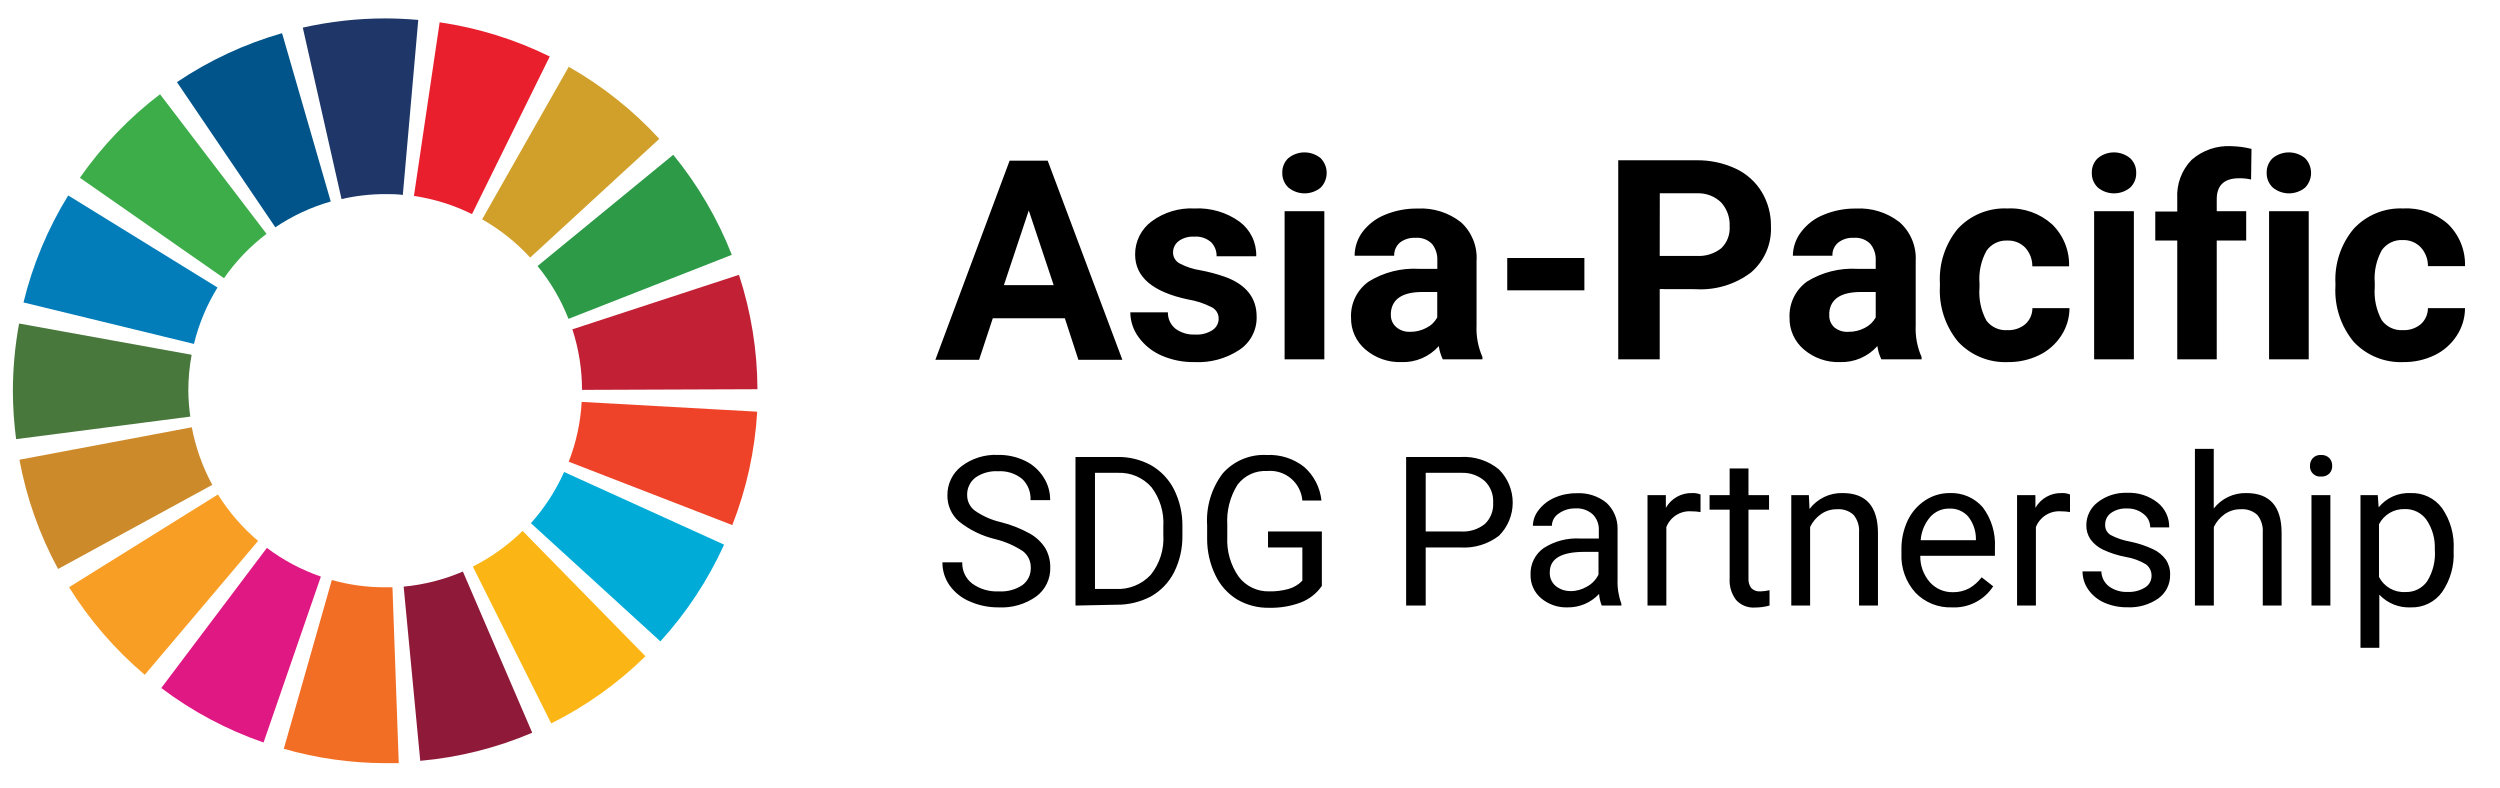
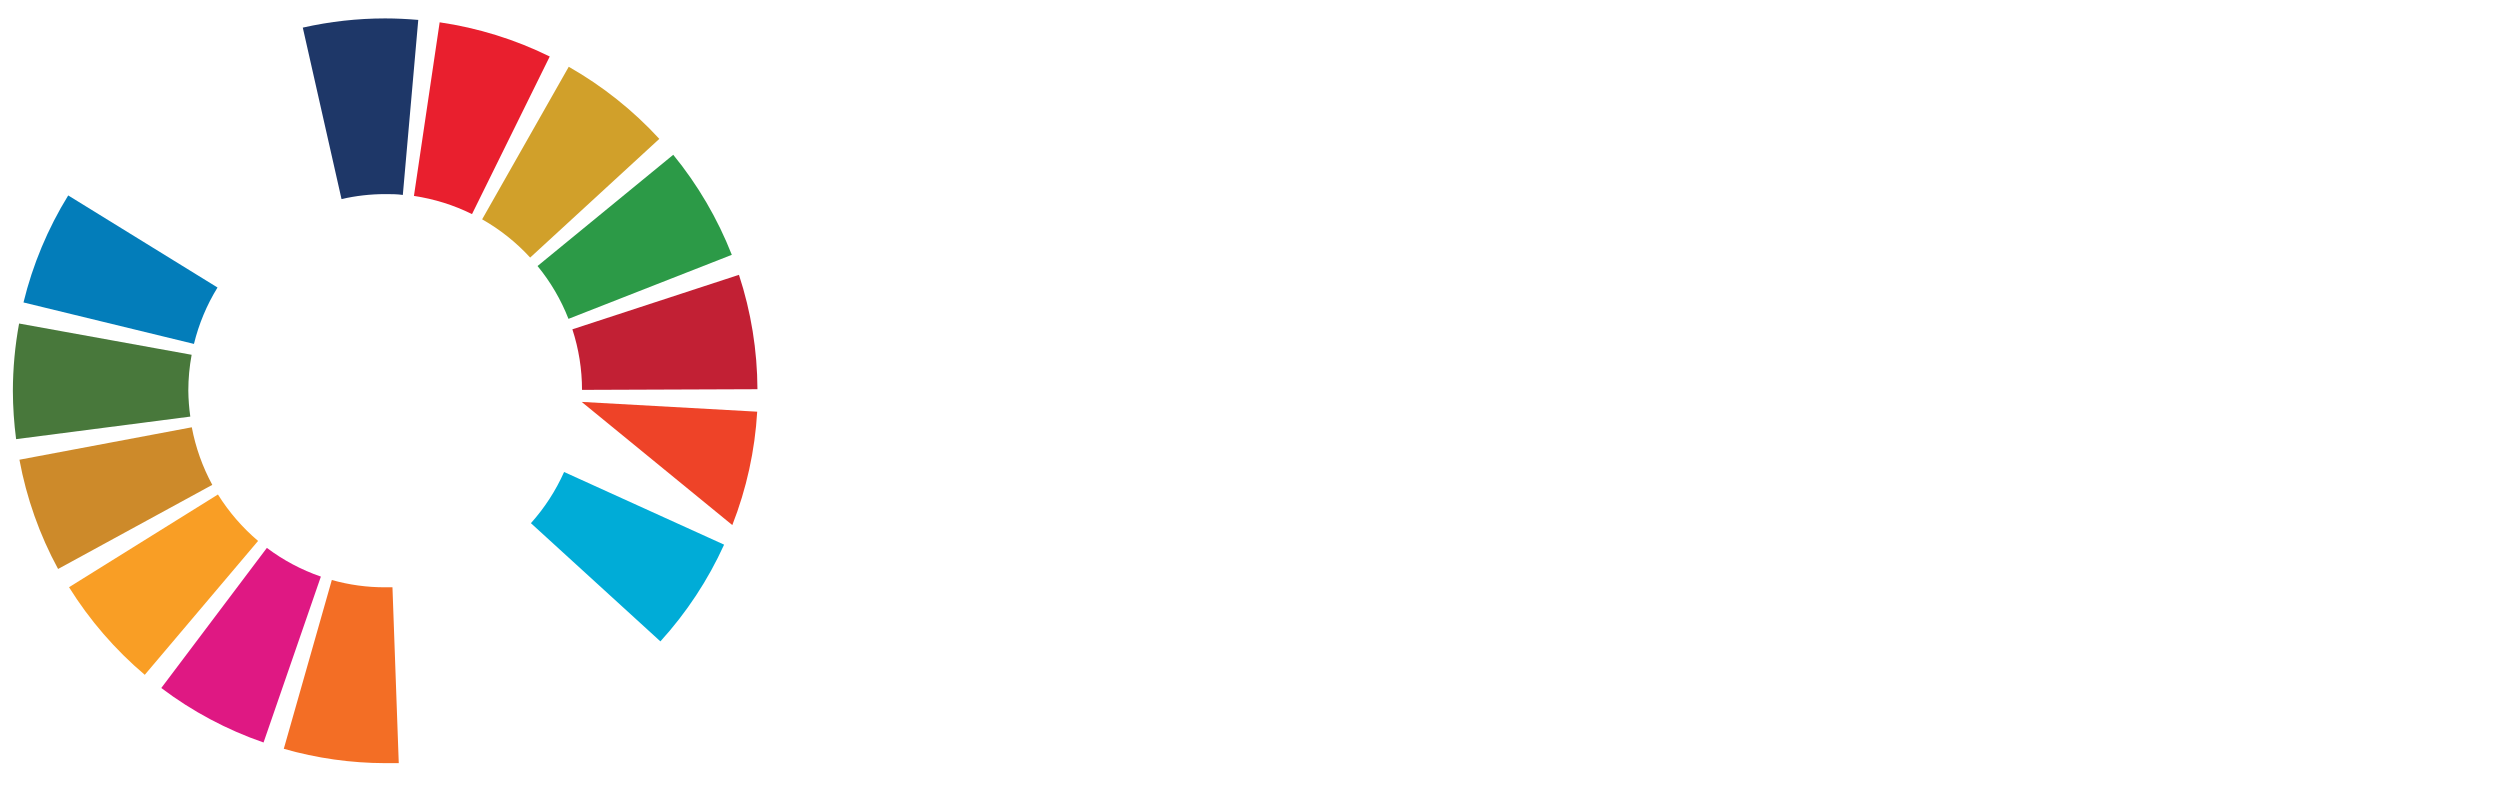
<svg xmlns="http://www.w3.org/2000/svg" width="184" height="58" viewBox="0 0 184 58" fill="none">
  <g clip-path="url(#clip0_7480_2843)">
-     <path d="M73.264 39.684C72.28 39.452 71.36 39.004 70.572 38.372C70.301 38.132 70.086 37.836 69.94 37.505C69.795 37.175 69.723 36.816 69.729 36.455C69.723 36.044 69.813 35.638 69.991 35.269C70.169 34.899 70.43 34.575 70.755 34.324C71.523 33.736 72.474 33.437 73.441 33.481C74.133 33.467 74.819 33.616 75.444 33.915C76.005 34.185 76.479 34.608 76.811 35.136C77.131 35.635 77.298 36.216 77.293 36.809H75.847C75.863 36.521 75.817 36.232 75.712 35.964C75.606 35.695 75.444 35.452 75.236 35.252C74.736 34.846 74.102 34.644 73.459 34.684C72.868 34.648 72.281 34.811 71.793 35.148C71.594 35.301 71.435 35.5 71.329 35.727C71.223 35.955 71.172 36.204 71.182 36.455C71.182 36.674 71.233 36.891 71.332 37.087C71.43 37.283 71.573 37.453 71.75 37.584C72.33 37.988 72.983 38.276 73.673 38.433C74.417 38.62 75.133 38.903 75.804 39.275C76.258 39.532 76.643 39.894 76.927 40.331C77.181 40.771 77.31 41.271 77.299 41.778C77.311 42.19 77.222 42.598 77.041 42.968C76.861 43.338 76.593 43.659 76.262 43.903C75.456 44.474 74.482 44.756 73.496 44.703C72.774 44.71 72.058 44.564 71.396 44.276C70.794 44.029 70.274 43.618 69.894 43.091C69.541 42.594 69.355 41.997 69.363 41.388H70.822C70.81 41.688 70.87 41.986 70.998 42.258C71.125 42.531 71.316 42.768 71.555 42.951C72.121 43.36 72.811 43.562 73.508 43.525C74.125 43.566 74.739 43.403 75.254 43.06C75.45 42.914 75.608 42.723 75.714 42.503C75.82 42.283 75.872 42.041 75.865 41.797C75.873 41.563 75.826 41.33 75.727 41.118C75.629 40.906 75.481 40.72 75.297 40.576C74.676 40.163 73.988 39.862 73.264 39.684ZM79.156 44.569V33.634H82.208C83.086 33.613 83.953 33.824 84.724 34.245C85.451 34.664 86.04 35.288 86.415 36.039C86.826 36.868 87.035 37.782 87.025 38.708V39.41C87.041 40.347 86.832 41.275 86.415 42.114C86.034 42.863 85.442 43.483 84.711 43.897C83.918 44.314 83.031 44.525 82.135 44.508L79.156 44.569ZM80.59 34.8V43.347H82.104C82.585 43.375 83.067 43.296 83.514 43.116C83.961 42.937 84.364 42.662 84.693 42.31C85.359 41.477 85.691 40.425 85.621 39.361V38.75C85.686 37.712 85.376 36.685 84.748 35.856C84.441 35.507 84.059 35.231 83.631 35.048C83.203 34.865 82.74 34.781 82.275 34.8H80.59ZM97.288 43.122C96.907 43.676 96.366 44.102 95.737 44.343C94.998 44.618 94.213 44.75 93.424 44.733C92.593 44.752 91.773 44.541 91.055 44.123C90.36 43.696 89.804 43.077 89.455 42.34C89.05 41.505 88.842 40.588 88.845 39.66V38.665C88.757 37.294 89.164 35.938 89.992 34.843C90.394 34.387 90.894 34.029 91.455 33.794C92.015 33.559 92.621 33.454 93.228 33.487C94.221 33.437 95.199 33.747 95.982 34.361C96.704 34.996 97.16 35.882 97.258 36.839H95.853C95.828 36.526 95.741 36.222 95.597 35.943C95.453 35.664 95.256 35.416 95.016 35.214C94.775 35.012 94.498 34.859 94.198 34.765C93.899 34.671 93.584 34.637 93.271 34.666C92.85 34.64 92.43 34.719 92.047 34.896C91.665 35.073 91.332 35.342 91.079 35.679C90.528 36.56 90.266 37.591 90.328 38.628V39.52C90.274 40.56 90.569 41.589 91.165 42.444C91.426 42.789 91.767 43.068 92.157 43.256C92.548 43.444 92.978 43.536 93.411 43.525C93.892 43.534 94.371 43.475 94.834 43.347C95.223 43.24 95.575 43.029 95.853 42.737V40.295H93.326V39.117H97.288V43.122ZM104.932 40.295V44.569H103.491V33.634H107.514C108.533 33.574 109.536 33.901 110.323 34.55C110.644 34.87 110.899 35.251 111.073 35.67C111.247 36.089 111.336 36.538 111.336 36.992C111.336 37.446 111.247 37.895 111.073 38.314C110.899 38.733 110.644 39.114 110.323 39.434C109.517 40.05 108.515 40.356 107.502 40.295H104.932ZM104.932 39.117H107.514C108.152 39.16 108.784 38.964 109.285 38.567C109.496 38.366 109.659 38.122 109.765 37.85C109.87 37.579 109.915 37.288 109.896 36.998C109.913 36.705 109.867 36.412 109.762 36.138C109.657 35.864 109.494 35.616 109.285 35.411C108.821 35.001 108.219 34.783 107.6 34.8H104.932V39.117ZM117.887 44.569C117.779 44.295 117.713 44.007 117.692 43.714C117.398 44.03 117.042 44.281 116.645 44.451C116.249 44.621 115.822 44.707 115.39 44.703C114.671 44.732 113.968 44.49 113.418 44.025C113.17 43.813 112.972 43.549 112.839 43.251C112.706 42.953 112.641 42.63 112.649 42.303C112.633 41.921 112.713 41.541 112.881 41.198C113.05 40.854 113.301 40.559 113.614 40.338C114.42 39.822 115.369 39.577 116.324 39.636H117.674V39.025C117.685 38.809 117.65 38.593 117.572 38.391C117.494 38.189 117.375 38.006 117.222 37.853C117.048 37.699 116.845 37.581 116.625 37.506C116.404 37.432 116.172 37.402 115.94 37.419C115.503 37.41 115.074 37.543 114.719 37.798C114.567 37.895 114.442 38.029 114.354 38.186C114.267 38.344 114.22 38.521 114.218 38.701H112.82C112.83 38.273 112.982 37.861 113.253 37.529C113.558 37.136 113.957 36.828 114.413 36.632C114.925 36.407 115.479 36.295 116.037 36.302C116.832 36.255 117.616 36.505 118.235 37.004C118.498 37.249 118.707 37.545 118.848 37.876C118.989 38.206 119.059 38.562 119.053 38.921V42.658C119.029 43.263 119.124 43.866 119.334 44.434V44.569H117.887ZM115.586 43.512C116.016 43.508 116.437 43.39 116.807 43.17C117.172 42.972 117.466 42.664 117.649 42.291V40.618H116.611C114.914 40.618 114.065 41.115 114.065 42.108C114.052 42.3 114.085 42.493 114.16 42.67C114.235 42.847 114.351 43.004 114.499 43.128C114.806 43.377 115.191 43.509 115.586 43.5V43.512ZM125.159 37.688C124.933 37.65 124.704 37.631 124.475 37.633C124.086 37.606 123.698 37.704 123.369 37.913C123.04 38.121 122.785 38.43 122.643 38.793V44.569H121.257V36.442H122.607V37.377C122.801 37.036 123.084 36.755 123.426 36.563C123.768 36.372 124.156 36.277 124.548 36.29C124.757 36.28 124.965 36.315 125.159 36.394V37.688ZM128.688 34.477V36.442H130.202V37.511H128.688V42.554C128.668 42.812 128.739 43.069 128.889 43.28C128.979 43.37 129.087 43.438 129.206 43.481C129.326 43.523 129.453 43.538 129.579 43.525C129.801 43.519 130.022 43.49 130.238 43.439V44.569C129.892 44.663 129.535 44.713 129.176 44.715C128.915 44.734 128.652 44.694 128.409 44.597C128.166 44.499 127.948 44.348 127.772 44.153C127.429 43.696 127.262 43.13 127.302 42.56V37.511H125.824V36.442H127.302V34.477H128.688ZM133.132 36.442L133.181 37.462C133.465 37.086 133.835 36.783 134.26 36.579C134.684 36.375 135.152 36.276 135.623 36.29C137.333 36.29 138.2 37.261 138.218 39.19V44.569H136.826V39.196C136.864 38.73 136.722 38.267 136.429 37.902C136.266 37.751 136.073 37.635 135.863 37.563C135.653 37.49 135.43 37.462 135.208 37.48C134.785 37.472 134.37 37.598 134.024 37.84C133.68 38.082 133.405 38.408 133.224 38.787V44.569H131.838V36.442H133.132ZM143.664 44.703C143.165 44.721 142.668 44.635 142.206 44.449C141.743 44.262 141.324 43.981 140.977 43.622C140.264 42.83 139.893 41.787 139.946 40.722V40.466C139.932 39.722 140.089 38.985 140.404 38.311C140.69 37.708 141.135 37.195 141.692 36.827C142.224 36.475 142.848 36.288 143.487 36.29C143.946 36.269 144.404 36.352 144.827 36.532C145.25 36.713 145.627 36.987 145.929 37.334C146.568 38.184 146.885 39.233 146.826 40.295V40.905H141.332C141.317 41.617 141.567 42.309 142.034 42.847C142.247 43.086 142.51 43.276 142.804 43.404C143.098 43.531 143.416 43.593 143.737 43.586C144.163 43.593 144.584 43.49 144.958 43.286C145.305 43.081 145.608 42.809 145.849 42.487L146.698 43.152C146.373 43.654 145.921 44.061 145.388 44.333C144.856 44.605 144.261 44.733 143.664 44.703ZM143.474 37.431C143.21 37.426 142.948 37.478 142.706 37.583C142.463 37.688 142.246 37.845 142.07 38.042C141.656 38.523 141.408 39.124 141.362 39.758H145.428V39.648C145.426 39.053 145.224 38.477 144.854 38.011C144.682 37.819 144.468 37.666 144.23 37.566C143.991 37.466 143.733 37.42 143.474 37.431ZM152.352 37.688C152.128 37.65 151.901 37.632 151.674 37.633C151.285 37.606 150.897 37.704 150.568 37.913C150.239 38.121 149.984 38.43 149.842 38.793V44.569H148.456V36.442H149.806V37.377C149.999 37.037 150.282 36.756 150.623 36.565C150.964 36.373 151.35 36.278 151.741 36.29C151.95 36.28 152.158 36.315 152.352 36.394V37.688ZM158.353 42.401C158.36 42.232 158.326 42.064 158.252 41.912C158.179 41.759 158.068 41.628 157.932 41.528C157.478 41.257 156.976 41.075 156.454 40.991C155.876 40.884 155.314 40.703 154.781 40.454C154.412 40.28 154.092 40.015 153.853 39.684C153.648 39.378 153.544 39.015 153.554 38.646C153.554 38.319 153.63 37.997 153.777 37.705C153.923 37.412 154.135 37.158 154.397 36.961C155.014 36.485 155.779 36.241 156.558 36.272C157.364 36.234 158.157 36.488 158.793 36.986C159.069 37.203 159.29 37.482 159.44 37.8C159.589 38.118 159.662 38.466 159.653 38.817H158.255C158.257 38.627 158.214 38.44 158.131 38.269C158.047 38.098 157.924 37.949 157.773 37.834C157.429 37.555 156.995 37.409 156.552 37.425C156.131 37.4 155.714 37.516 155.368 37.755C155.232 37.853 155.122 37.983 155.048 38.133C154.973 38.283 154.936 38.449 154.94 38.616C154.931 38.766 154.964 38.916 155.034 39.049C155.104 39.183 155.208 39.295 155.337 39.373C155.786 39.611 156.271 39.776 156.772 39.861C157.353 39.98 157.919 40.166 158.457 40.417C158.835 40.59 159.163 40.857 159.409 41.192C159.624 41.52 159.733 41.906 159.721 42.297C159.73 42.637 159.655 42.974 159.504 43.278C159.353 43.583 159.13 43.845 158.854 44.044C158.193 44.504 157.399 44.733 156.595 44.697C156.003 44.708 155.416 44.591 154.873 44.355C154.4 44.147 153.992 43.813 153.695 43.39C153.421 42.998 153.274 42.531 153.273 42.053H154.659C154.665 42.267 154.718 42.478 154.815 42.669C154.912 42.86 155.051 43.027 155.221 43.158C155.62 43.445 156.104 43.589 156.595 43.567C157.038 43.587 157.477 43.477 157.858 43.25C158.008 43.164 158.132 43.04 158.219 42.891C158.305 42.742 158.352 42.573 158.353 42.401ZM162.932 37.425C163.215 37.062 163.58 36.77 163.997 36.572C164.413 36.375 164.87 36.278 165.331 36.29C167.047 36.29 167.914 37.261 167.926 39.19V44.569H166.54V39.196C166.575 38.73 166.433 38.268 166.143 37.902C165.98 37.751 165.787 37.636 165.577 37.564C165.367 37.491 165.144 37.463 164.922 37.48C164.499 37.472 164.085 37.598 163.738 37.84C163.394 38.082 163.119 38.408 162.938 38.787V44.569H161.546V33.036H162.932V37.425ZM170.014 34.287C170.007 34.078 170.081 33.875 170.222 33.719C170.3 33.638 170.395 33.574 170.501 33.534C170.606 33.494 170.72 33.478 170.832 33.487C170.945 33.48 171.057 33.497 171.163 33.537C171.268 33.577 171.364 33.639 171.443 33.719C171.583 33.875 171.657 34.078 171.65 34.287C171.654 34.39 171.638 34.492 171.602 34.589C171.567 34.685 171.513 34.774 171.443 34.849C171.362 34.927 171.267 34.988 171.161 35.027C171.056 35.066 170.944 35.082 170.832 35.075C170.725 35.086 170.616 35.073 170.514 35.038C170.412 35.002 170.319 34.945 170.241 34.87C170.163 34.795 170.102 34.705 170.063 34.604C170.024 34.503 170.007 34.395 170.014 34.287ZM171.516 44.569H170.124V36.442H171.516V44.569ZM180.588 40.588C180.64 41.649 180.342 42.698 179.74 43.573C179.479 43.935 179.133 44.228 178.733 44.425C178.333 44.621 177.89 44.717 177.444 44.703C177.012 44.725 176.58 44.652 176.179 44.491C175.777 44.33 175.415 44.083 175.118 43.769V47.676H173.732V36.442H175.002L175.069 37.34C175.352 36.992 175.712 36.715 176.122 36.533C176.531 36.351 176.978 36.267 177.426 36.29C177.871 36.273 178.314 36.365 178.716 36.557C179.118 36.75 179.467 37.037 179.734 37.395C180.35 38.289 180.651 39.363 180.588 40.447V40.588ZM179.202 40.429C179.237 39.66 179.023 38.9 178.592 38.262C178.411 38.007 178.17 37.801 177.889 37.662C177.609 37.524 177.299 37.457 176.986 37.468C176.597 37.456 176.213 37.554 175.878 37.752C175.543 37.95 175.271 38.239 175.094 38.585V42.462C175.276 42.818 175.559 43.114 175.907 43.311C176.256 43.508 176.654 43.6 177.053 43.573C177.363 43.583 177.67 43.516 177.947 43.377C178.224 43.239 178.463 43.033 178.641 42.78C179.074 42.076 179.27 41.252 179.202 40.429ZM78.374 23.426H73.069L72.061 26.479H68.844L74.308 11.826H77.11L82.605 26.479H79.369L78.374 23.426ZM73.887 20.984H77.55L75.718 15.489L73.887 20.984ZM89.693 23.432C89.692 23.253 89.639 23.078 89.54 22.929C89.441 22.779 89.302 22.661 89.138 22.59C88.603 22.321 88.031 22.136 87.44 22.04C84.846 21.491 83.545 20.392 83.545 18.731C83.541 18.256 83.649 17.788 83.862 17.363C84.074 16.938 84.384 16.57 84.766 16.289C85.675 15.619 86.789 15.284 87.917 15.343C89.102 15.282 90.274 15.626 91.238 16.32C91.63 16.614 91.946 16.998 92.159 17.44C92.371 17.882 92.474 18.369 92.459 18.859H89.541C89.547 18.669 89.514 18.479 89.445 18.302C89.376 18.125 89.271 17.963 89.138 17.828C88.966 17.678 88.767 17.565 88.551 17.494C88.335 17.424 88.106 17.398 87.88 17.418C87.475 17.393 87.073 17.509 86.744 17.748C86.615 17.848 86.51 17.977 86.439 18.124C86.368 18.271 86.333 18.433 86.335 18.597C86.337 18.756 86.381 18.912 86.463 19.05C86.544 19.187 86.66 19.3 86.799 19.378C87.281 19.636 87.804 19.809 88.344 19.891C88.966 20.007 89.578 20.171 90.175 20.38C91.722 20.949 92.493 21.928 92.489 23.316C92.501 23.799 92.389 24.276 92.165 24.703C91.941 25.131 91.611 25.494 91.207 25.758C90.233 26.397 89.08 26.709 87.917 26.65C87.077 26.666 86.243 26.499 85.475 26.161C84.807 25.87 84.23 25.407 83.802 24.818C83.409 24.288 83.195 23.646 83.191 22.986H85.957C85.951 23.221 85.999 23.453 86.099 23.665C86.199 23.877 86.346 24.063 86.531 24.207C86.947 24.502 87.45 24.649 87.959 24.623C88.403 24.652 88.846 24.541 89.223 24.305C89.371 24.213 89.492 24.084 89.575 23.931C89.657 23.778 89.698 23.606 89.693 23.432ZM94.376 12.717C94.37 12.518 94.406 12.319 94.482 12.133C94.557 11.948 94.671 11.781 94.816 11.643C95.152 11.367 95.574 11.216 96.009 11.216C96.445 11.216 96.866 11.367 97.203 11.643C97.486 11.933 97.644 12.322 97.644 12.726C97.644 13.132 97.486 13.521 97.203 13.81C96.868 14.083 96.45 14.232 96.018 14.232C95.587 14.232 95.168 14.083 94.834 13.81C94.684 13.671 94.566 13.502 94.487 13.313C94.408 13.125 94.37 12.922 94.376 12.717ZM97.471 26.448H94.547V15.544H97.471V26.448ZM106.19 26.448C106.041 26.14 105.942 25.81 105.897 25.471C105.554 25.858 105.13 26.164 104.655 26.368C104.18 26.572 103.666 26.668 103.149 26.65C102.179 26.684 101.231 26.352 100.493 25.722C100.155 25.435 99.884 25.076 99.701 24.672C99.519 24.267 99.428 23.827 99.437 23.383C99.413 22.866 99.519 22.351 99.747 21.886C99.974 21.421 100.315 21.02 100.738 20.721C101.849 20.035 103.146 19.709 104.45 19.787H105.787V19.177C105.81 18.737 105.673 18.303 105.402 17.956C105.244 17.795 105.053 17.672 104.842 17.594C104.631 17.516 104.405 17.485 104.181 17.504C103.766 17.479 103.357 17.605 103.027 17.858C102.891 17.978 102.782 18.127 102.711 18.293C102.639 18.46 102.605 18.641 102.612 18.823H99.7C99.701 18.192 99.904 17.578 100.28 17.07C100.706 16.507 101.278 16.07 101.934 15.807C102.695 15.492 103.511 15.337 104.334 15.349C105.488 15.286 106.626 15.646 107.533 16.362C107.924 16.719 108.23 17.16 108.428 17.651C108.626 18.143 108.71 18.673 108.674 19.201V23.927C108.635 24.733 108.784 25.538 109.108 26.277V26.448H106.19ZM103.79 24.421C104.203 24.427 104.61 24.328 104.975 24.134C105.317 23.968 105.598 23.699 105.781 23.365V21.491H104.694C103.237 21.491 102.461 21.993 102.368 22.999V23.17C102.362 23.338 102.394 23.506 102.46 23.661C102.527 23.816 102.627 23.955 102.752 24.067C103.04 24.314 103.412 24.441 103.79 24.421ZM116.611 21.369H110.933V18.988H116.611V21.369ZM122.155 21.277V26.448H119.102V11.796H124.829C125.831 11.777 126.825 11.985 127.735 12.406C128.535 12.775 129.207 13.374 129.664 14.128C130.123 14.892 130.357 15.77 130.342 16.661C130.372 17.303 130.254 17.944 129.998 18.533C129.741 19.122 129.354 19.645 128.865 20.062C127.693 20.944 126.244 21.377 124.78 21.283L122.155 21.277ZM122.155 18.835H124.86C125.519 18.88 126.173 18.678 126.691 18.267C126.903 18.058 127.068 17.806 127.173 17.528C127.279 17.25 127.322 16.952 127.302 16.655C127.333 16.018 127.114 15.393 126.691 14.915C126.46 14.687 126.185 14.508 125.883 14.389C125.581 14.271 125.257 14.215 124.933 14.225H122.161L122.155 18.835ZM138.468 26.448C138.32 26.14 138.221 25.81 138.175 25.471C137.831 25.858 137.405 26.163 136.93 26.367C136.454 26.571 135.939 26.667 135.422 26.65C134.451 26.684 133.504 26.352 132.766 25.722C132.427 25.435 132.156 25.076 131.974 24.672C131.791 24.267 131.701 23.827 131.71 23.383C131.686 22.867 131.791 22.354 132.016 21.889C132.241 21.424 132.578 21.023 132.998 20.721C134.109 20.035 135.406 19.709 136.71 19.787H138.053V19.177C138.078 18.735 137.939 18.3 137.662 17.956C137.505 17.795 137.313 17.671 137.102 17.593C136.891 17.515 136.665 17.485 136.441 17.504C136.026 17.477 135.616 17.603 135.287 17.858C135.148 17.975 135.037 18.124 134.964 18.291C134.891 18.458 134.857 18.64 134.866 18.823H131.954C131.962 18.188 132.176 17.573 132.564 17.07C132.99 16.506 133.562 16.068 134.219 15.807C134.977 15.492 135.791 15.336 136.612 15.349C137.765 15.286 138.902 15.643 139.811 16.356C140.21 16.71 140.524 17.15 140.729 17.643C140.934 18.136 141.025 18.668 140.996 19.201V23.927C140.954 24.733 141.102 25.539 141.429 26.277V26.448H138.468ZM136.026 24.421C136.451 24.431 136.871 24.333 137.247 24.134C137.587 23.965 137.868 23.696 138.053 23.365V21.491H136.966C135.505 21.491 134.728 21.993 134.634 22.999V23.2C134.627 23.368 134.658 23.536 134.723 23.691C134.789 23.846 134.888 23.985 135.013 24.098C135.306 24.335 135.68 24.451 136.057 24.421H136.026ZM147.748 24.299C148.225 24.32 148.693 24.163 149.061 23.86C149.226 23.711 149.358 23.529 149.449 23.326C149.539 23.123 149.586 22.903 149.586 22.681H152.315C152.313 23.402 152.101 24.106 151.704 24.708C151.304 25.327 150.739 25.824 150.074 26.143C149.362 26.485 148.581 26.659 147.791 26.65C147.11 26.68 146.43 26.564 145.797 26.307C145.165 26.051 144.596 25.662 144.128 25.166C143.175 24.016 142.693 22.548 142.778 21.057V20.862C142.695 19.406 143.162 17.973 144.085 16.845C144.549 16.343 145.118 15.948 145.751 15.689C146.383 15.429 147.065 15.311 147.748 15.343C148.951 15.283 150.129 15.7 151.027 16.503C151.441 16.903 151.767 17.386 151.983 17.92C152.2 18.454 152.303 19.028 152.284 19.604H149.58C149.586 19.094 149.398 18.601 149.055 18.224C148.885 18.051 148.681 17.916 148.456 17.826C148.231 17.737 147.99 17.696 147.748 17.705C147.45 17.689 147.152 17.749 146.883 17.879C146.614 18.009 146.382 18.206 146.21 18.45C145.805 19.184 145.624 20.02 145.691 20.856V21.161C145.621 22.008 145.799 22.856 146.204 23.603C146.383 23.838 146.618 24.025 146.888 24.146C147.158 24.268 147.453 24.32 147.748 24.299ZM153.957 12.717C153.951 12.518 153.987 12.319 154.063 12.133C154.139 11.948 154.252 11.781 154.397 11.643C154.732 11.367 155.153 11.216 155.587 11.216C156.022 11.216 156.442 11.367 156.778 11.643C156.924 11.78 157.04 11.947 157.117 12.132C157.193 12.317 157.23 12.517 157.224 12.717C157.231 12.921 157.196 13.123 157.119 13.312C157.042 13.5 156.926 13.67 156.778 13.81C156.443 14.083 156.025 14.232 155.593 14.232C155.162 14.232 154.743 14.083 154.409 13.81C154.26 13.671 154.143 13.501 154.065 13.312C153.987 13.124 153.951 12.921 153.957 12.717ZM157.053 26.448H154.128V15.544H157.053V26.448ZM160.246 26.448V17.705H158.628V15.569H160.246V14.616C160.215 14.094 160.293 13.57 160.474 13.08C160.656 12.589 160.938 12.141 161.302 11.765C162.109 11.058 163.161 10.697 164.232 10.758C164.731 10.77 165.226 10.837 165.71 10.959L165.679 13.212C165.389 13.145 165.092 13.114 164.794 13.12C163.701 13.12 163.152 13.639 163.152 14.665V15.544H165.319V17.705H163.152V26.448H160.246ZM166.827 12.717C166.821 12.518 166.857 12.319 166.933 12.133C167.009 11.948 167.122 11.781 167.267 11.643C167.603 11.367 168.025 11.216 168.46 11.216C168.896 11.216 169.317 11.367 169.654 11.643C169.937 11.933 170.095 12.322 170.095 12.726C170.095 13.132 169.937 13.521 169.654 13.81C169.319 14.083 168.901 14.232 168.469 14.232C168.038 14.232 167.619 14.083 167.285 13.81C167.135 13.671 167.017 13.502 166.938 13.313C166.859 13.125 166.821 12.922 166.827 12.717ZM169.922 26.448H167.004V15.544H169.922V26.448ZM176.858 24.299C177.335 24.32 177.803 24.163 178.171 23.86C178.336 23.711 178.468 23.529 178.559 23.326C178.649 23.123 178.696 22.903 178.696 22.681H181.425C181.423 23.402 181.211 24.106 180.814 24.708C180.413 25.327 179.849 25.824 179.184 26.143C178.472 26.485 177.691 26.659 176.901 26.65C176.219 26.68 175.54 26.564 174.907 26.307C174.275 26.051 173.706 25.662 173.238 25.166C172.285 24.016 171.803 22.548 171.888 21.057V20.862C171.814 19.402 172.291 17.968 173.225 16.845C173.69 16.343 174.258 15.948 174.891 15.689C175.524 15.429 176.205 15.311 176.889 15.343C178.089 15.278 179.266 15.688 180.167 16.484C180.581 16.885 180.907 17.368 181.124 17.902C181.341 18.436 181.443 19.01 181.425 19.586H178.696C178.702 19.076 178.514 18.583 178.171 18.206C178 18.027 177.793 17.886 177.563 17.793C177.334 17.701 177.087 17.658 176.84 17.669C176.541 17.652 176.243 17.712 175.974 17.842C175.705 17.973 175.474 18.169 175.301 18.414C174.896 19.147 174.716 19.984 174.782 20.819V21.124C174.713 21.971 174.891 22.819 175.295 23.566C175.472 23.811 175.709 24.006 175.982 24.134C176.255 24.263 176.557 24.319 176.858 24.299Z" fill="black" />
-     <path d="M42.811 29.58C42.729 31.088 42.407 32.574 41.859 33.982L53.898 38.646C54.944 35.978 55.562 33.161 55.73 30.3L42.811 29.58Z" fill="#EE4328" />
+     <path d="M42.811 29.58L53.898 38.646C54.944 35.978 55.562 33.161 55.73 30.3L42.811 29.58Z" fill="#EE4328" />
    <path d="M35.485 16.142C36.803 16.89 37.996 17.84 39.02 18.957L48.526 10.22C46.592 8.117 44.343 6.327 41.859 4.915L35.485 16.142Z" fill="#D1A02A" />
    <path d="M42.127 24.238C42.597 25.677 42.836 27.181 42.836 28.695L55.748 28.646C55.737 25.786 55.278 22.945 54.387 20.227L42.127 24.238Z" fill="#C22034" />
    <path d="M41.517 34.739C40.904 36.114 40.08 37.385 39.075 38.506L48.605 47.206C50.529 45.091 52.111 42.69 53.294 40.087L41.517 34.739Z" fill="#00ACD7" />
    <path d="M32.359 1.642L30.466 14.421C31.952 14.641 33.394 15.092 34.74 15.758L40.461 4.158C37.908 2.902 35.174 2.053 32.359 1.642Z" fill="#E91F2E" />
-     <path d="M39.172 53.928L34.068 42.065C32.682 42.66 31.211 43.035 29.709 43.176L30.93 55.997C33.769 55.744 36.55 55.046 39.172 53.928Z" fill="#8F1939" />
    <path d="M49.551 11.392L39.563 19.579C40.522 20.748 41.291 22.06 41.84 23.468L53.861 18.755C52.815 16.092 51.361 13.608 49.551 11.392Z" fill="#2C9A47" />
-     <path d="M38.464 39.074C37.386 40.133 36.15 41.018 34.801 41.699L40.57 53.244C43.127 51.969 45.467 50.3 47.506 48.299L38.464 39.074Z" fill="#FBB615" />
-     <path d="M16.485 20.477C17.351 19.231 18.408 18.128 19.617 17.211L11.778 6.936C9.504 8.666 7.515 10.74 5.88 13.084L16.485 20.477Z" fill="#3DAD49" />
    <path d="M15.624 35.685C14.905 34.36 14.396 32.93 14.116 31.448L1.43 33.835C1.95 36.648 2.91 39.362 4.275 41.876L15.624 35.685Z" fill="#CD8A2A" />
    <path d="M18.994 39.812C17.839 38.833 16.842 37.679 16.04 36.394L5.081 43.219C6.594 45.644 8.474 47.819 10.655 49.666L18.994 39.812Z" fill="#F99E25" />
    <path d="M5.02 14.384C3.518 16.821 2.407 19.479 1.729 22.26L14.275 25.312C14.632 23.846 15.217 22.445 16.009 21.161L5.02 14.384Z" fill="#037DBA" />
    <path d="M28.885 43.225H28.348C27.021 43.229 25.7 43.048 24.422 42.688L20.887 55.112C23.313 55.807 25.824 56.162 28.348 56.168H29.349L28.885 43.225Z" fill="#F36E25" />
    <path d="M25.136 14.653C26.189 14.409 27.267 14.287 28.348 14.286C28.787 14.286 29.221 14.286 29.648 14.348L30.784 1.465C29.978 1.398 29.172 1.355 28.342 1.355C26.304 1.357 24.273 1.584 22.285 2.033L25.136 14.653Z" fill="#1E3768" />
    <path d="M13.86 28.75C13.861 27.865 13.943 26.982 14.104 26.112L1.405 23.811C1.104 25.448 0.951 27.109 0.947 28.774C0.952 29.96 1.032 31.145 1.185 32.321L14.006 30.661C13.916 30.027 13.867 29.389 13.86 28.75Z" fill="#48783B" />
-     <path d="M20.759 2.442C18.008 3.23 15.397 4.446 13.023 6.044L20.264 16.729C21.516 15.886 22.892 15.245 24.343 14.83L20.759 2.442Z" fill="#005489" />
    <path d="M19.397 54.648L23.616 42.438C22.189 41.946 20.848 41.233 19.642 40.325L11.87 50.637C14.153 52.361 16.693 53.714 19.397 54.648Z" fill="#DF1883" />
  </g>
  <defs>
    <clipPath id="clip0_7480_2843">
      <rect width="183.158" height="58" fill="white" transform="translate(0.001)" />
    </clipPath>
  </defs>
</svg>